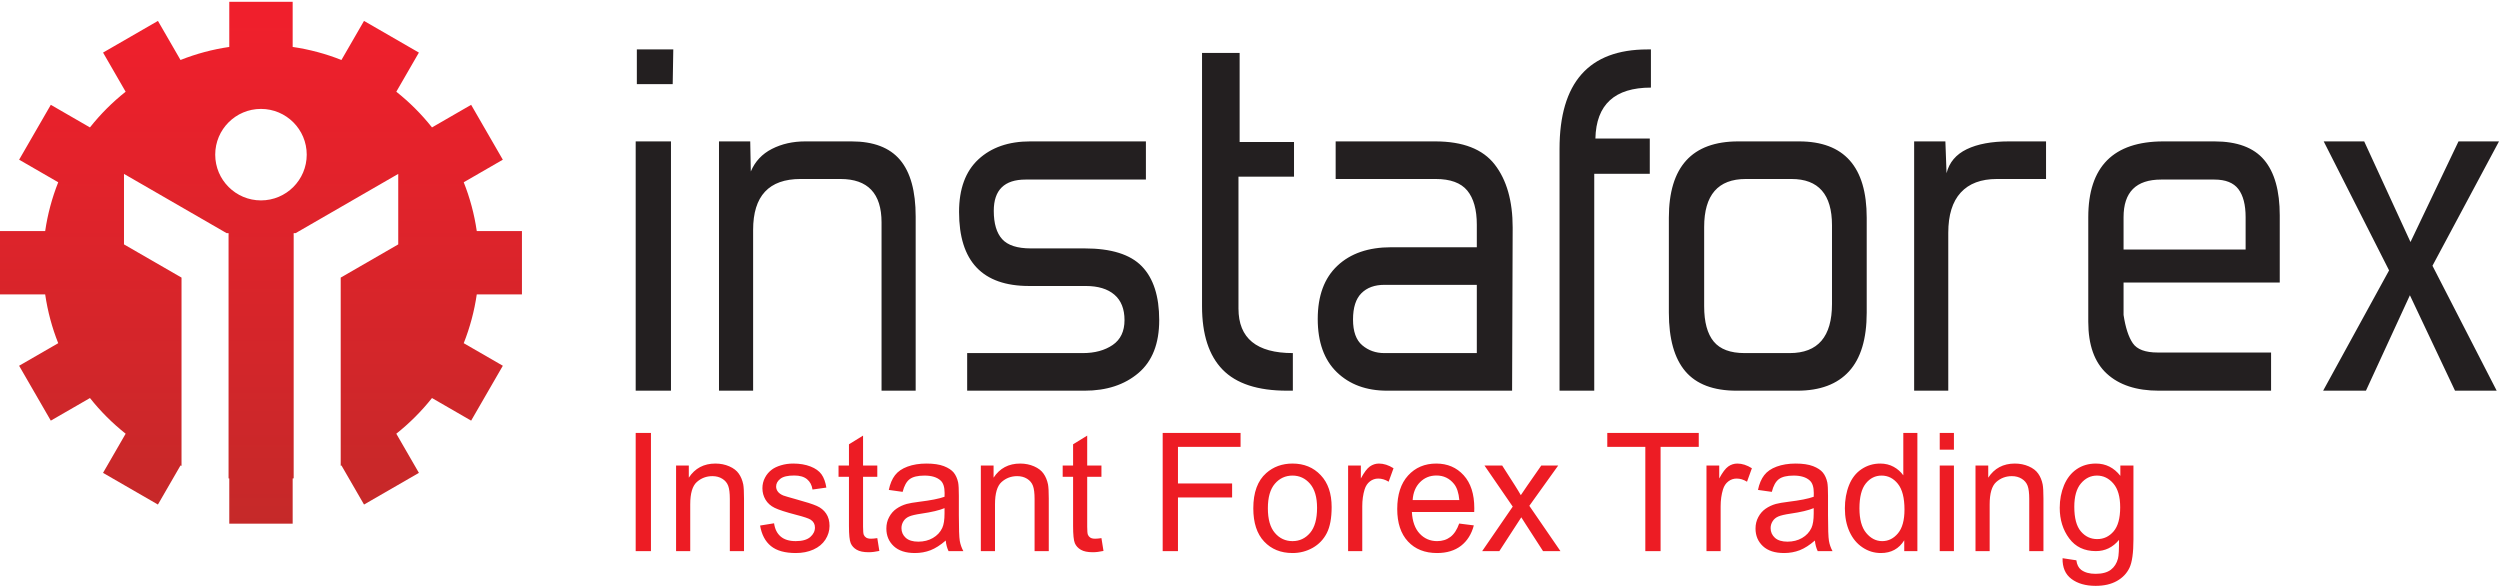
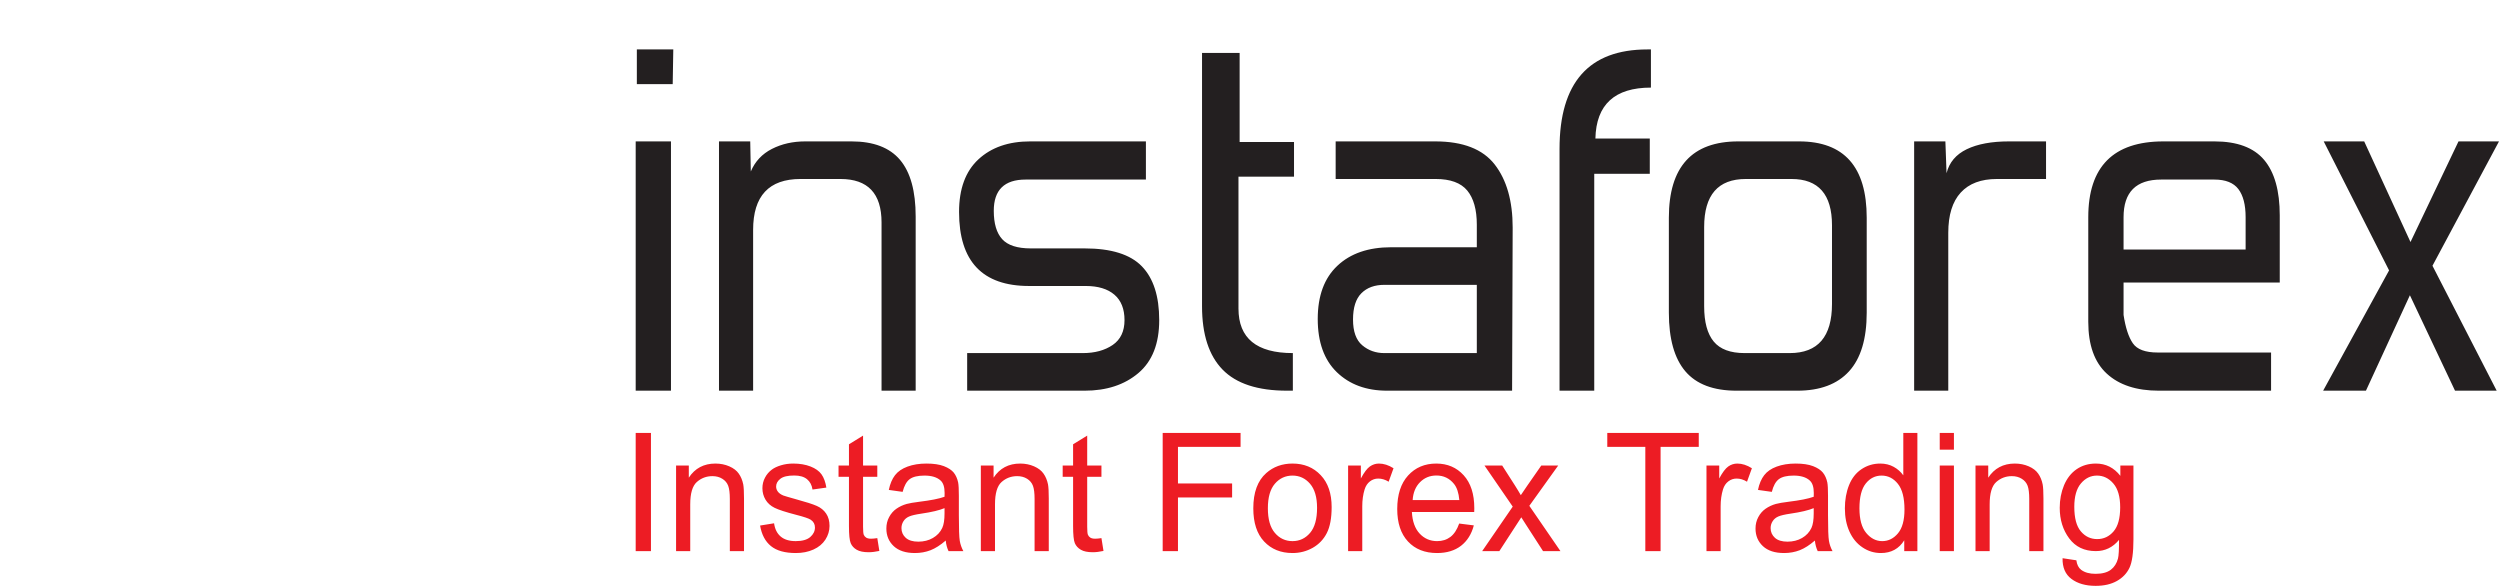
<svg xmlns="http://www.w3.org/2000/svg" width="149" viewBox="0 0 149 35" fill="none">
-   <path fill-rule="evenodd" clip-rule="evenodd" d="M15.554 6.491C14.048 6.491 12.827 7.712 12.827 9.217C12.827 10.723 14.048 11.944 15.554 11.944C17.06 11.944 18.281 10.723 18.281 9.217C18.281 7.712 17.06 6.491 15.554 6.491ZM13.665 0.106H17.443V2.798C18.439 2.943 19.415 3.204 20.35 3.575L21.695 1.246L24.966 3.134L23.62 5.467C24.408 6.092 25.122 6.805 25.747 7.594L28.08 6.247L29.968 9.518L27.638 10.863C28.005 11.785 28.268 12.758 28.415 13.77H31.108V17.547H28.415C28.27 18.543 28.009 19.518 27.638 20.454L29.969 21.799L28.08 25.07L25.746 23.723C25.121 24.511 24.407 25.224 23.619 25.849L24.967 28.183L21.696 30.071L20.35 27.741L20.306 27.758L20.306 16.545L23.735 14.566V10.364L17.617 13.896H17.503V13.962L17.493 13.967L17.503 13.984V28.508L17.443 28.518V31.21H13.665V28.518L13.622 28.511V13.984L13.632 13.967L13.622 13.962V13.896H13.508L7.39 10.364V14.566L10.819 16.545L10.819 27.765L10.758 27.741L9.412 30.071L6.141 28.183L7.489 25.849C6.7 25.224 5.986 24.511 5.362 23.723L3.028 25.07L1.139 21.799L3.47 20.454C3.103 19.532 2.84 18.558 2.693 17.547H0V13.77H2.693C2.838 12.774 3.098 11.798 3.47 10.863L1.14 9.518L3.028 6.247L5.361 7.594C5.986 6.805 6.7 6.091 7.488 5.466L6.142 3.134L9.413 1.246L10.758 3.575C11.693 3.204 12.669 2.943 13.665 2.798V0.106" fill="url(#paint0_linear_5962_8852)" />
  <path d="M148.94 8.427L144.975 15.839L148.802 23.285H146.319L143.63 17.597L141.01 23.285H138.459L142.389 16.115L138.493 8.427H140.906L143.665 14.425L146.527 8.427H148.94ZM133.839 12.943C133.839 12.207 133.695 11.65 133.408 11.271C133.12 10.892 132.644 10.702 131.977 10.702H128.805C127.311 10.702 126.564 11.449 126.564 12.943V14.873H133.839V12.943ZM131.977 8.427C133.333 8.427 134.322 8.795 134.942 9.53C135.563 10.265 135.873 11.369 135.873 12.84V16.839H126.564V18.769C126.679 19.527 126.863 20.09 127.116 20.458C127.368 20.826 127.862 21.01 128.598 21.01H135.356V23.285H128.667C127.334 23.285 126.3 22.946 125.564 22.268C124.828 21.59 124.461 20.562 124.461 19.183V12.943C124.461 9.932 125.955 8.427 128.943 8.427H131.977ZM121.944 10.668H119.014C118.071 10.668 117.353 10.938 116.859 11.478C116.364 12.018 116.117 12.817 116.117 13.874V23.285H114.083V8.427H115.945L116.014 10.323C116.175 9.679 116.577 9.203 117.22 8.893C117.864 8.582 118.703 8.427 119.737 8.427H121.944V10.668ZM104.05 10.668C102.395 10.668 101.568 11.621 101.568 13.529V18.252C101.568 19.194 101.757 19.895 102.137 20.355C102.516 20.815 103.13 21.044 103.981 21.044H106.67C108.348 21.044 109.187 20.067 109.187 18.114V13.426C109.187 11.587 108.382 10.668 106.774 10.668H104.05ZM107.222 8.427C109.911 8.427 111.256 9.944 111.256 12.978V18.631C111.256 20.194 110.905 21.36 110.204 22.13C109.503 22.9 108.475 23.285 107.119 23.285H103.499C102.119 23.285 101.102 22.9 100.447 22.13C99.792 21.36 99.464 20.194 99.464 18.631V12.978C99.464 9.944 100.844 8.427 103.602 8.427H107.222ZM98.327 10.357H95.017V23.285H92.948V8.875C92.948 4.922 94.695 2.946 98.189 2.946H98.395V5.221C96.235 5.221 95.132 6.232 95.086 8.255H98.327V10.357ZM88.018 21.044V16.977H82.502C81.927 16.977 81.473 17.143 81.14 17.476C80.806 17.809 80.64 18.333 80.64 19.045C80.64 19.757 80.823 20.269 81.191 20.579C81.559 20.889 81.996 21.044 82.502 21.044H88.018ZM90.121 23.285H82.674C81.433 23.285 80.433 22.917 79.674 22.182C78.916 21.447 78.537 20.389 78.537 19.011C78.537 17.631 78.927 16.574 79.709 15.839C80.49 15.103 81.559 14.736 82.915 14.736H88.018V13.391C88.018 12.495 87.828 11.817 87.449 11.357C87.07 10.898 86.443 10.668 85.57 10.668H79.605V8.427H85.535C87.19 8.427 88.374 8.887 89.086 9.806C89.799 10.725 90.155 11.978 90.155 13.564L90.121 23.285ZM77.054 23.285H76.709C74.962 23.285 73.681 22.866 72.865 22.027C72.049 21.188 71.641 19.93 71.641 18.252V3.153H73.882V8.462H77.123V10.53H73.813V18.39C73.813 20.16 74.893 21.044 77.054 21.044V23.285ZM57.643 23.285V21.044H64.538C65.251 21.044 65.843 20.883 66.314 20.562C66.785 20.24 67.021 19.746 67.021 19.079C67.021 18.413 66.82 17.907 66.417 17.562C66.015 17.218 65.446 17.045 64.711 17.045H61.332C58.551 17.045 57.16 15.575 57.16 12.633C57.16 11.254 57.545 10.208 58.315 9.496C59.085 8.783 60.114 8.427 61.401 8.427H68.296V10.702H61.125C59.861 10.702 59.229 11.323 59.229 12.564C59.229 13.322 59.395 13.885 59.729 14.253C60.062 14.621 60.631 14.805 61.435 14.805H64.642C66.228 14.805 67.365 15.161 68.055 15.873C68.745 16.586 69.089 17.654 69.089 19.079C69.089 20.481 68.676 21.532 67.848 22.234C67.021 22.935 65.952 23.285 64.642 23.285H57.643ZM44.748 10.22C45.001 9.622 45.42 9.174 46.007 8.875C46.593 8.576 47.253 8.427 47.989 8.427H50.748C52.057 8.427 53.023 8.795 53.643 9.53C54.264 10.265 54.574 11.392 54.574 12.909V23.285H52.54V13.253C52.54 11.53 51.724 10.668 50.092 10.668H47.713C45.828 10.668 44.886 11.679 44.886 13.701V23.285H42.852V8.427H44.714L44.748 10.22ZM39.99 23.285H37.887V8.427H39.99V23.285ZM40.093 5.014H37.956V2.946H40.128L40.093 5.014Z" fill="#231F20" />
  <path d="M123.628 30.204C123.628 30.873 123.757 31.362 124.018 31.669C124.278 31.977 124.603 32.13 124.994 32.13C125.381 32.13 125.707 31.977 125.969 31.672C126.232 31.365 126.363 30.886 126.363 30.232C126.363 29.607 126.229 29.137 125.958 28.82C125.687 28.504 125.361 28.345 124.979 28.345C124.605 28.345 124.286 28.501 124.022 28.814C123.759 29.125 123.628 29.589 123.628 30.204ZM122.929 33.269L123.751 33.394C123.784 33.653 123.881 33.842 124.036 33.961C124.246 34.12 124.532 34.2 124.894 34.2C125.287 34.2 125.588 34.12 125.801 33.961C126.014 33.8 126.157 33.576 126.232 33.289C126.277 33.111 126.296 32.743 126.293 32.178C125.925 32.623 125.465 32.846 124.914 32.846C124.228 32.846 123.698 32.593 123.323 32.087C122.948 31.582 122.76 30.974 122.76 30.267C122.76 29.78 122.846 29.33 123.017 28.919C123.191 28.507 123.44 28.189 123.767 27.965C124.094 27.741 124.478 27.628 124.918 27.628C125.506 27.628 125.992 27.872 126.373 28.36V27.744H127.153V32.154C127.153 32.948 127.073 33.512 126.916 33.843C126.757 34.174 126.507 34.436 126.164 34.628C125.822 34.82 125.401 34.917 124.899 34.917C124.305 34.917 123.825 34.779 123.459 34.505C123.093 34.231 122.916 33.82 122.929 33.269ZM117.74 32.846V27.744H118.499V28.469C118.866 27.909 119.394 27.628 120.085 27.628C120.386 27.628 120.661 27.684 120.913 27.794C121.166 27.905 121.353 28.049 121.478 28.23C121.605 28.409 121.692 28.622 121.742 28.868C121.773 29.028 121.789 29.309 121.789 29.709V32.846H120.943V29.742C120.943 29.391 120.911 29.127 120.846 28.952C120.78 28.777 120.663 28.638 120.496 28.535C120.328 28.43 120.133 28.378 119.907 28.378C119.547 28.378 119.238 28.495 118.975 28.729C118.714 28.963 118.584 29.406 118.584 30.06V32.846H117.74ZM115.608 32.846V27.744H116.454V32.846H115.608ZM115.608 26.799V25.803H116.454V26.799H115.608ZM110.823 30.299C110.823 30.954 110.957 31.442 111.226 31.765C111.495 32.088 111.813 32.251 112.179 32.251C112.547 32.251 112.861 32.095 113.119 31.786C113.377 31.478 113.507 31.006 113.507 30.372C113.507 29.673 113.376 29.161 113.113 28.835C112.851 28.507 112.527 28.345 112.141 28.345C111.766 28.345 111.452 28.502 111.201 28.815C110.949 29.129 110.823 29.624 110.823 30.299ZM113.493 32.846V32.202C113.177 32.708 112.713 32.961 112.1 32.961C111.702 32.961 111.336 32.849 111.004 32.624C110.67 32.401 110.412 32.088 110.229 31.685C110.046 31.283 109.955 30.823 109.955 30.299C109.955 29.791 110.037 29.329 110.203 28.914C110.369 28.499 110.618 28.181 110.949 27.961C111.281 27.74 111.652 27.628 112.062 27.628C112.362 27.628 112.629 27.694 112.863 27.823C113.099 27.953 113.289 28.122 113.437 28.33V25.803H114.276V32.846H113.493ZM108.097 30.285C107.789 30.414 107.329 30.523 106.718 30.612C106.37 30.664 106.124 30.721 105.981 30.785C105.837 30.849 105.725 30.942 105.648 31.067C105.569 31.19 105.529 31.326 105.529 31.477C105.529 31.708 105.616 31.9 105.786 32.054C105.955 32.207 106.206 32.283 106.534 32.283C106.859 32.283 107.149 32.211 107.402 32.065C107.655 31.919 107.842 31.72 107.961 31.467C108.052 31.272 108.097 30.983 108.097 30.603V30.285ZM108.167 32.216C107.853 32.488 107.552 32.68 107.264 32.793C106.974 32.905 106.663 32.961 106.332 32.961C105.784 32.961 105.365 32.825 105.07 32.551C104.776 32.277 104.629 31.926 104.629 31.501C104.629 31.25 104.684 31.022 104.796 30.816C104.906 30.609 105.052 30.444 105.232 30.319C105.413 30.194 105.614 30.099 105.84 30.035C106.005 29.991 106.255 29.947 106.59 29.906C107.272 29.822 107.775 29.724 108.097 29.607C108.1 29.489 108.102 29.414 108.102 29.383C108.102 29.03 108.022 28.781 107.861 28.638C107.647 28.441 107.325 28.345 106.901 28.345C106.503 28.345 106.21 28.416 106.019 28.558C105.831 28.701 105.691 28.953 105.6 29.315L104.775 29.199C104.85 28.838 104.974 28.545 105.145 28.323C105.317 28.1 105.566 27.928 105.892 27.809C106.216 27.689 106.593 27.628 107.022 27.628C107.449 27.628 107.793 27.681 108.059 27.782C108.324 27.886 108.52 28.014 108.646 28.169C108.771 28.325 108.858 28.52 108.909 28.758C108.936 28.906 108.95 29.171 108.95 29.555V30.708C108.95 31.513 108.968 32.021 109.005 32.233C109.04 32.446 109.112 32.651 109.218 32.846H108.335C108.249 32.667 108.191 32.457 108.167 32.216ZM101.706 32.846V27.744H102.466V28.517C102.66 28.156 102.839 27.917 103.004 27.802C103.167 27.687 103.348 27.628 103.545 27.628C103.83 27.628 104.118 27.722 104.413 27.907L104.122 28.71C103.917 28.584 103.71 28.522 103.503 28.522C103.318 28.522 103.153 28.579 103.005 28.693C102.858 28.807 102.754 28.965 102.691 29.166C102.597 29.473 102.55 29.809 102.55 30.175V32.846H101.706ZM98.061 32.846V26.634H95.794V25.803H101.246V26.634H98.971V32.846H98.061ZM88.338 32.846L90.159 30.194L88.474 27.744H89.529L90.295 28.94C90.437 29.168 90.555 29.358 90.641 29.512C90.778 29.301 90.905 29.114 91.022 28.95L91.861 27.744H92.87L91.148 30.147L93.002 32.846H91.965L90.942 31.26L90.669 30.832L89.361 32.846H88.338ZM84.194 29.804H86.976C86.939 29.376 86.832 29.053 86.658 28.84C86.389 28.507 86.039 28.34 85.612 28.34C85.224 28.34 84.897 28.473 84.633 28.739C84.369 29.004 84.223 29.36 84.194 29.804ZM86.967 31.203L87.84 31.313C87.702 31.836 87.447 32.241 87.076 32.529C86.703 32.816 86.227 32.961 85.648 32.961C84.92 32.961 84.342 32.731 83.915 32.272C83.488 31.813 83.275 31.168 83.275 30.339C83.275 29.48 83.491 28.814 83.922 28.34C84.354 27.866 84.913 27.628 85.602 27.628C86.268 27.628 86.813 27.861 87.234 28.325C87.657 28.789 87.868 29.444 87.868 30.285C87.868 30.337 87.867 30.414 87.863 30.515H84.148C84.178 31.077 84.334 31.506 84.612 31.803C84.891 32.101 85.237 32.251 85.653 32.251C85.963 32.251 86.227 32.167 86.446 32C86.665 31.834 86.838 31.569 86.967 31.203ZM80.347 32.846V27.744H81.107V28.517C81.3 28.156 81.48 27.917 81.644 27.802C81.808 27.687 81.989 27.628 82.186 27.628C82.471 27.628 82.759 27.722 83.054 27.907L82.763 28.71C82.558 28.584 82.351 28.522 82.144 28.522C81.958 28.522 81.794 28.579 81.646 28.693C81.499 28.807 81.395 28.965 81.332 29.166C81.237 29.473 81.191 29.809 81.191 30.175V32.846H80.347V32.846ZM75.565 30.294C75.565 30.949 75.704 31.437 75.983 31.762C76.261 32.088 76.612 32.251 77.034 32.251C77.453 32.251 77.802 32.087 78.081 31.76C78.358 31.434 78.497 30.936 78.497 30.267C78.497 29.635 78.358 29.157 78.078 28.832C77.797 28.507 77.45 28.345 77.034 28.345C76.612 28.345 76.261 28.507 75.983 28.83C75.704 29.153 75.565 29.642 75.565 30.294ZM74.697 30.294C74.697 29.35 74.953 28.65 75.467 28.196C75.894 27.818 76.417 27.628 77.034 27.628C77.719 27.628 78.28 27.858 78.714 28.319C79.15 28.777 79.366 29.412 79.366 30.222C79.366 30.88 79.269 31.396 79.077 31.772C78.885 32.149 78.605 32.441 78.238 32.65C77.869 32.857 77.469 32.961 77.034 32.961C76.337 32.961 75.773 32.733 75.342 32.274C74.911 31.816 74.697 31.157 74.697 30.294ZM69.296 32.846V25.803H73.938V26.634H70.207V28.815H73.434V29.647H70.207V32.846H69.296ZM65.646 32.072L65.768 32.836C65.531 32.887 65.318 32.913 65.131 32.913C64.823 32.913 64.586 32.864 64.416 32.764C64.248 32.666 64.129 32.535 64.06 32.372C63.992 32.211 63.956 31.87 63.956 31.352V28.417H63.336V27.744H63.956V26.48L64.797 25.962V27.744H65.646V28.417H64.797V31.399C64.797 31.647 64.811 31.805 64.841 31.875C64.871 31.945 64.919 32.001 64.986 32.044C65.053 32.085 65.149 32.107 65.274 32.107C65.369 32.107 65.492 32.095 65.646 32.072V32.072ZM58.458 32.846V27.744H59.217V28.469C59.584 27.909 60.112 27.628 60.803 27.628C61.104 27.628 61.379 27.684 61.631 27.794C61.884 27.905 62.071 28.049 62.196 28.23C62.323 28.409 62.409 28.622 62.461 28.868C62.491 29.028 62.507 29.309 62.507 29.709V32.846H61.661V29.742C61.661 29.391 61.629 29.127 61.563 28.952C61.498 28.777 61.381 28.638 61.215 28.535C61.046 28.43 60.851 28.378 60.625 28.378C60.264 28.378 59.955 28.495 59.693 28.729C59.432 28.963 59.302 29.406 59.302 30.06V32.846H58.458ZM56.294 30.285C55.986 30.414 55.527 30.523 54.916 30.612C54.568 30.664 54.321 30.721 54.179 30.785C54.034 30.849 53.922 30.942 53.845 31.067C53.767 31.19 53.727 31.326 53.727 31.477C53.727 31.708 53.813 31.9 53.983 32.054C54.153 32.207 54.403 32.283 54.731 32.283C55.056 32.283 55.346 32.211 55.599 32.065C55.852 31.919 56.04 31.72 56.158 31.467C56.249 31.272 56.294 30.983 56.294 30.603V30.285ZM56.365 32.216C56.051 32.488 55.75 32.68 55.462 32.793C55.172 32.905 54.861 32.961 54.529 32.961C53.982 32.961 53.562 32.825 53.267 32.551C52.974 32.277 52.827 31.926 52.827 31.501C52.827 31.25 52.881 31.022 52.993 30.816C53.104 30.609 53.249 30.444 53.429 30.319C53.61 30.194 53.812 30.099 54.038 30.035C54.203 29.991 54.453 29.947 54.787 29.906C55.469 29.822 55.972 29.724 56.294 29.607C56.298 29.489 56.299 29.414 56.299 29.383C56.299 29.03 56.219 28.781 56.059 28.638C55.844 28.441 55.523 28.345 55.098 28.345C54.701 28.345 54.407 28.416 54.217 28.558C54.028 28.701 53.889 28.953 53.797 29.315L52.973 29.199C53.048 28.838 53.171 28.545 53.342 28.323C53.514 28.1 53.764 27.928 54.089 27.809C54.414 27.689 54.791 27.628 55.219 27.628C55.645 27.628 55.99 27.681 56.256 27.782C56.522 27.886 56.717 28.014 56.844 28.169C56.968 28.325 57.055 28.52 57.106 28.758C57.134 28.906 57.148 29.171 57.148 29.555V30.708C57.148 31.513 57.166 32.021 57.202 32.233C57.238 32.446 57.31 32.651 57.415 32.846H56.533C56.447 32.667 56.389 32.457 56.365 32.216ZM52.287 32.072L52.409 32.836C52.172 32.887 51.959 32.913 51.771 32.913C51.464 32.913 51.227 32.864 51.057 32.764C50.889 32.666 50.77 32.535 50.702 32.372C50.633 32.211 50.598 31.87 50.598 31.352V28.417H49.977V27.744H50.598V26.48L51.438 25.962V27.744H52.287V28.417H51.438V31.399C51.438 31.647 51.453 31.805 51.481 31.875C51.511 31.945 51.56 32.001 51.627 32.044C51.695 32.085 51.791 32.107 51.916 32.107C52.01 32.107 52.133 32.095 52.287 32.072V32.072ZM45.301 31.323L46.135 31.188C46.182 31.531 46.313 31.793 46.528 31.977C46.741 32.159 47.04 32.251 47.426 32.251C47.814 32.251 48.102 32.169 48.29 32.008C48.477 31.846 48.571 31.655 48.571 31.439C48.571 31.242 48.488 31.09 48.321 30.977C48.206 30.9 47.918 30.803 47.458 30.685C46.84 30.524 46.409 30.386 46.17 30.268C45.932 30.152 45.749 29.989 45.626 29.783C45.503 29.576 45.44 29.349 45.44 29.099C45.44 28.871 45.491 28.661 45.594 28.468C45.695 28.273 45.834 28.112 46.009 27.984C46.14 27.886 46.32 27.8 46.545 27.732C46.773 27.663 47.016 27.628 47.276 27.628C47.666 27.628 48.01 27.687 48.305 27.802C48.602 27.917 48.819 28.073 48.961 28.269C49.102 28.468 49.197 28.73 49.251 29.06L48.426 29.176C48.387 28.914 48.278 28.709 48.099 28.561C47.92 28.413 47.665 28.34 47.337 28.34C46.949 28.34 46.672 28.405 46.507 28.537C46.34 28.668 46.257 28.822 46.257 28.997C46.257 29.11 46.292 29.21 46.361 29.301C46.43 29.395 46.538 29.47 46.684 29.532C46.77 29.563 47.018 29.637 47.431 29.752C48.029 29.915 48.445 30.048 48.68 30.153C48.917 30.257 49.103 30.409 49.238 30.608C49.372 30.806 49.44 31.052 49.44 31.347C49.44 31.636 49.356 31.906 49.193 32.162C49.028 32.416 48.791 32.613 48.482 32.752C48.173 32.892 47.822 32.961 47.431 32.961C46.783 32.961 46.289 32.823 45.949 32.547C45.61 32.272 45.394 31.864 45.301 31.323ZM40.294 32.846V27.744H41.053V28.469C41.42 27.909 41.949 27.628 42.639 27.628C42.94 27.628 43.215 27.684 43.467 27.794C43.72 27.905 43.907 28.049 44.032 28.23C44.159 28.409 44.246 28.622 44.297 28.868C44.327 29.028 44.343 29.309 44.343 29.709V32.846H43.498V29.742C43.498 29.391 43.466 29.127 43.4 28.952C43.334 28.777 43.217 28.638 43.05 28.535C42.882 28.43 42.687 28.378 42.461 28.378C42.101 28.378 41.792 28.495 41.529 28.729C41.268 28.963 41.138 29.406 41.138 30.06V32.846H40.294ZM37.887 32.846V25.803H38.797V32.846H37.887Z" fill="#ED1C24" />
  <defs>
    <linearGradient id="paint0_linear_5962_8852" x1="15.554" y1="31.21" x2="15.554" y2="0.106" gradientUnits="userSpaceOnUse">
      <stop stop-color="#C52929" />
      <stop offset="1" stop-color="#F11F2C" />
    </linearGradient>
  </defs>
</svg>